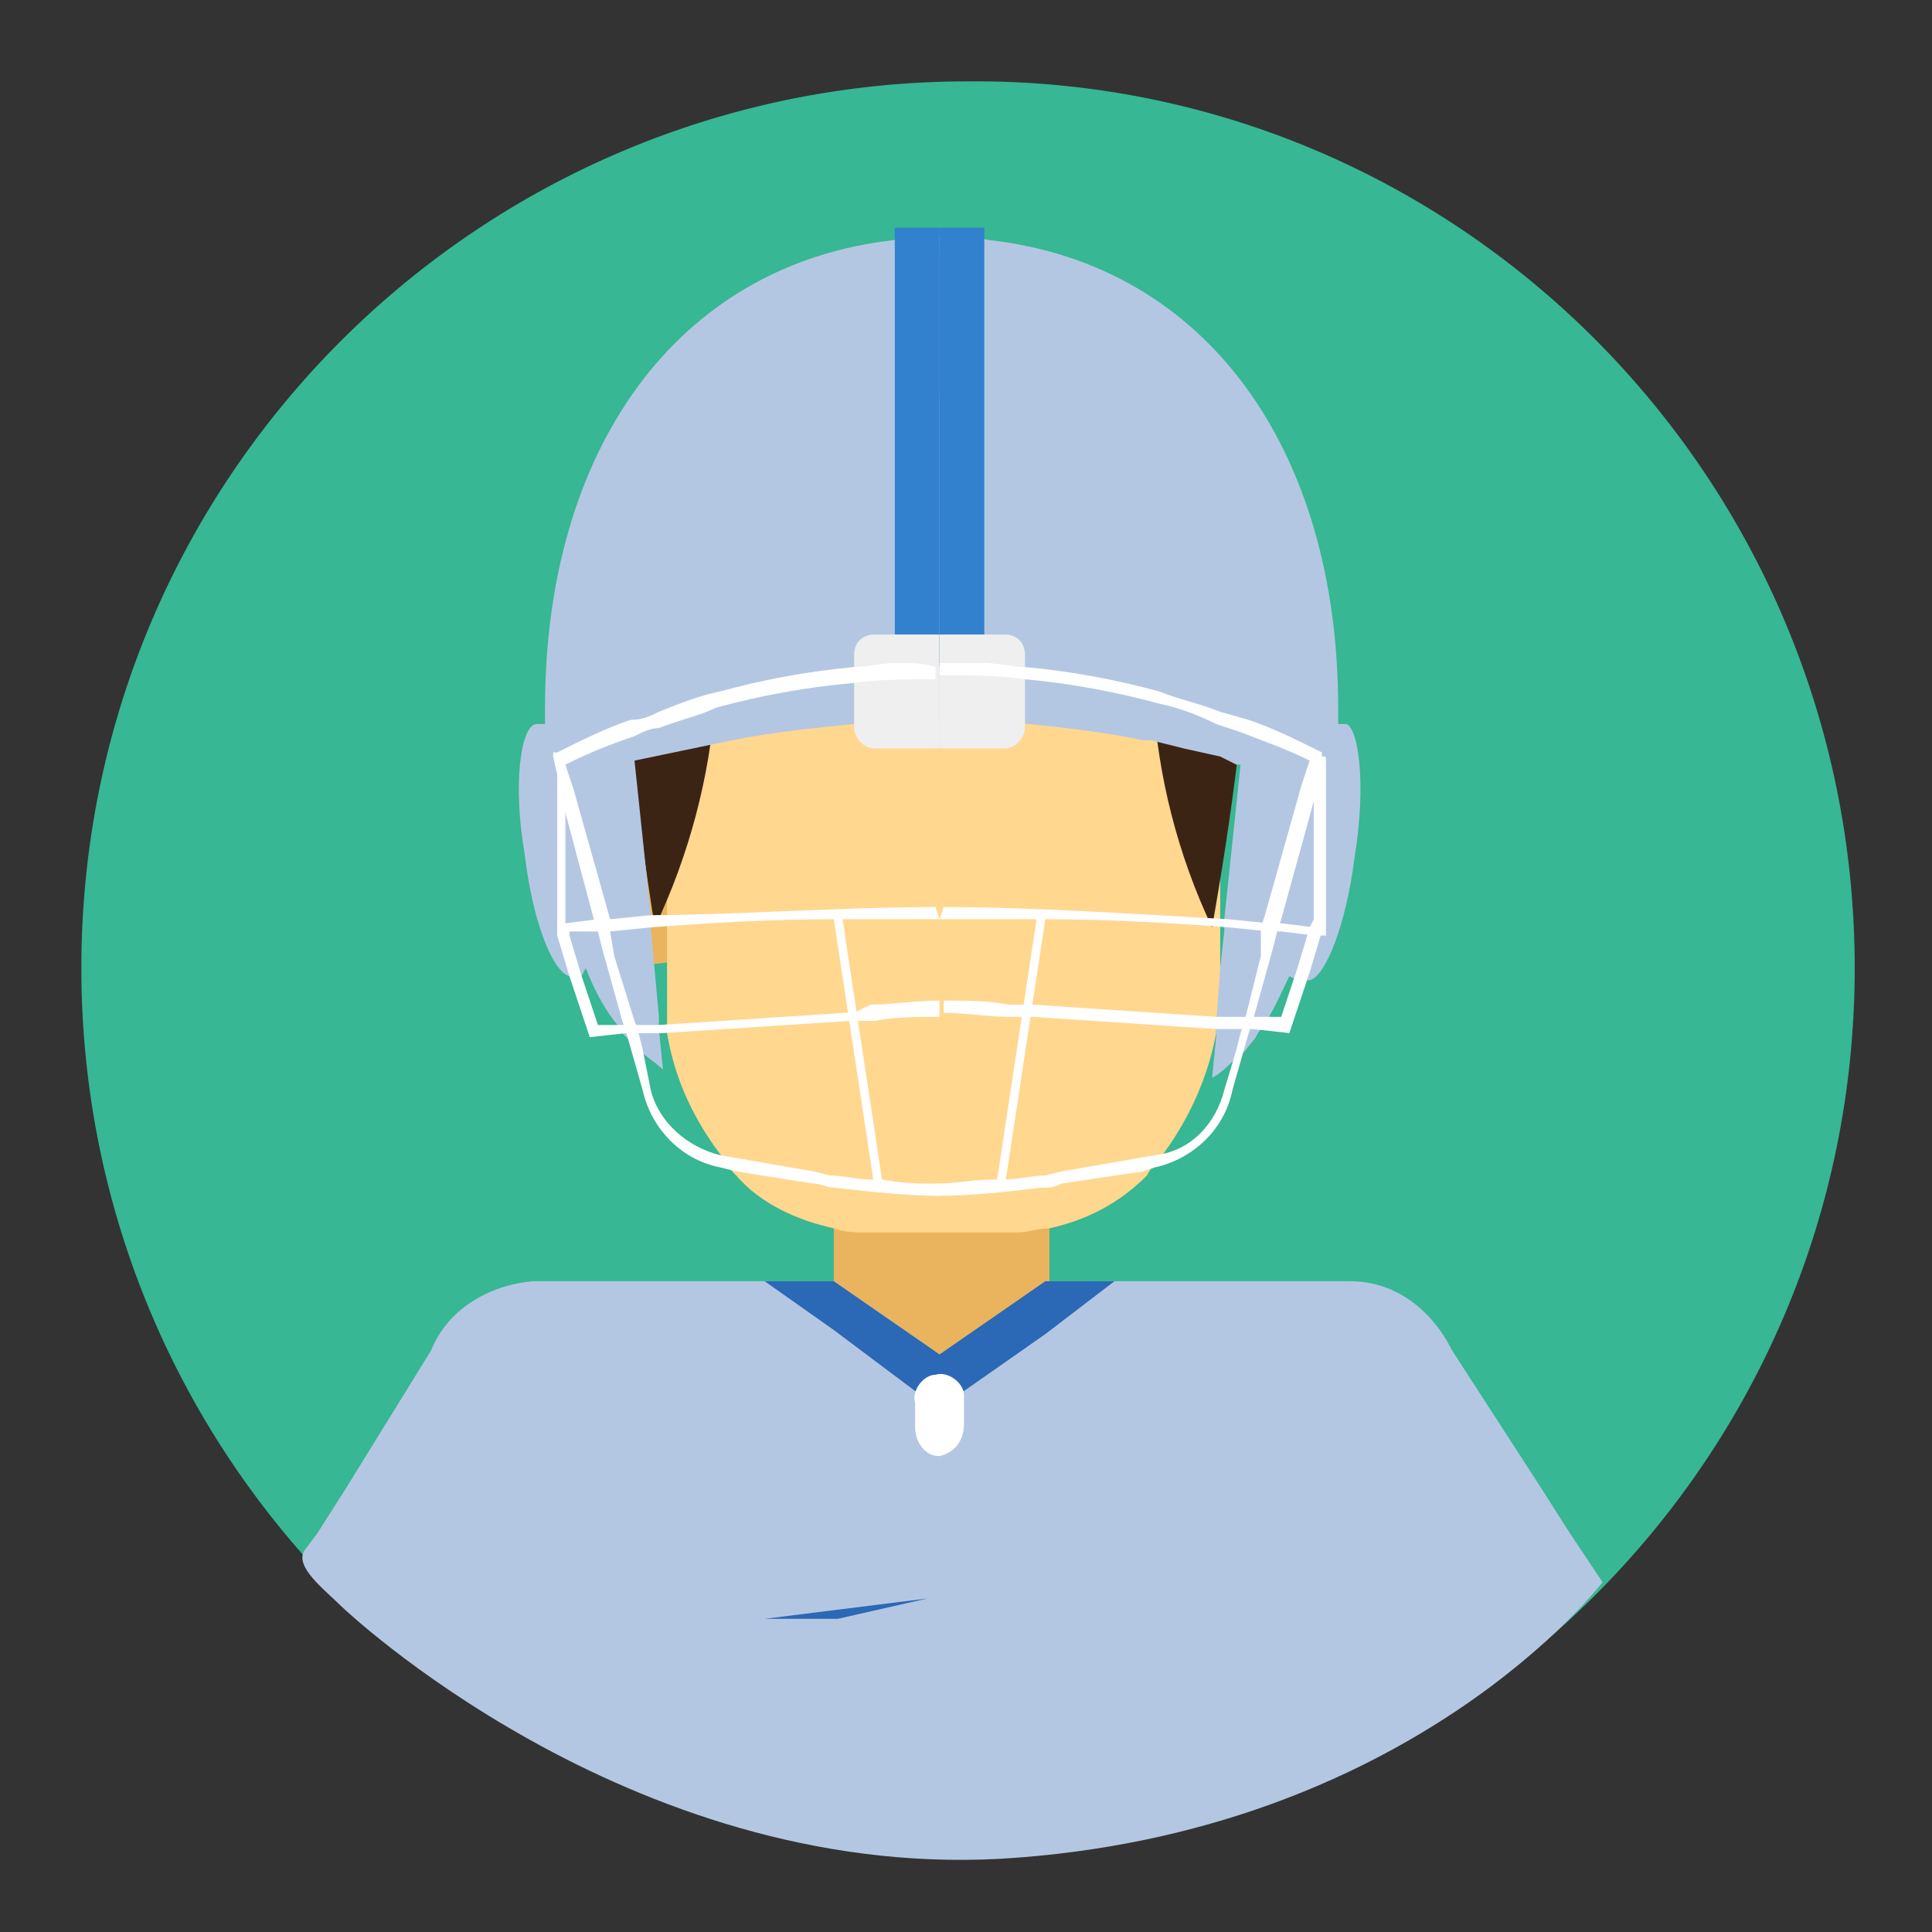
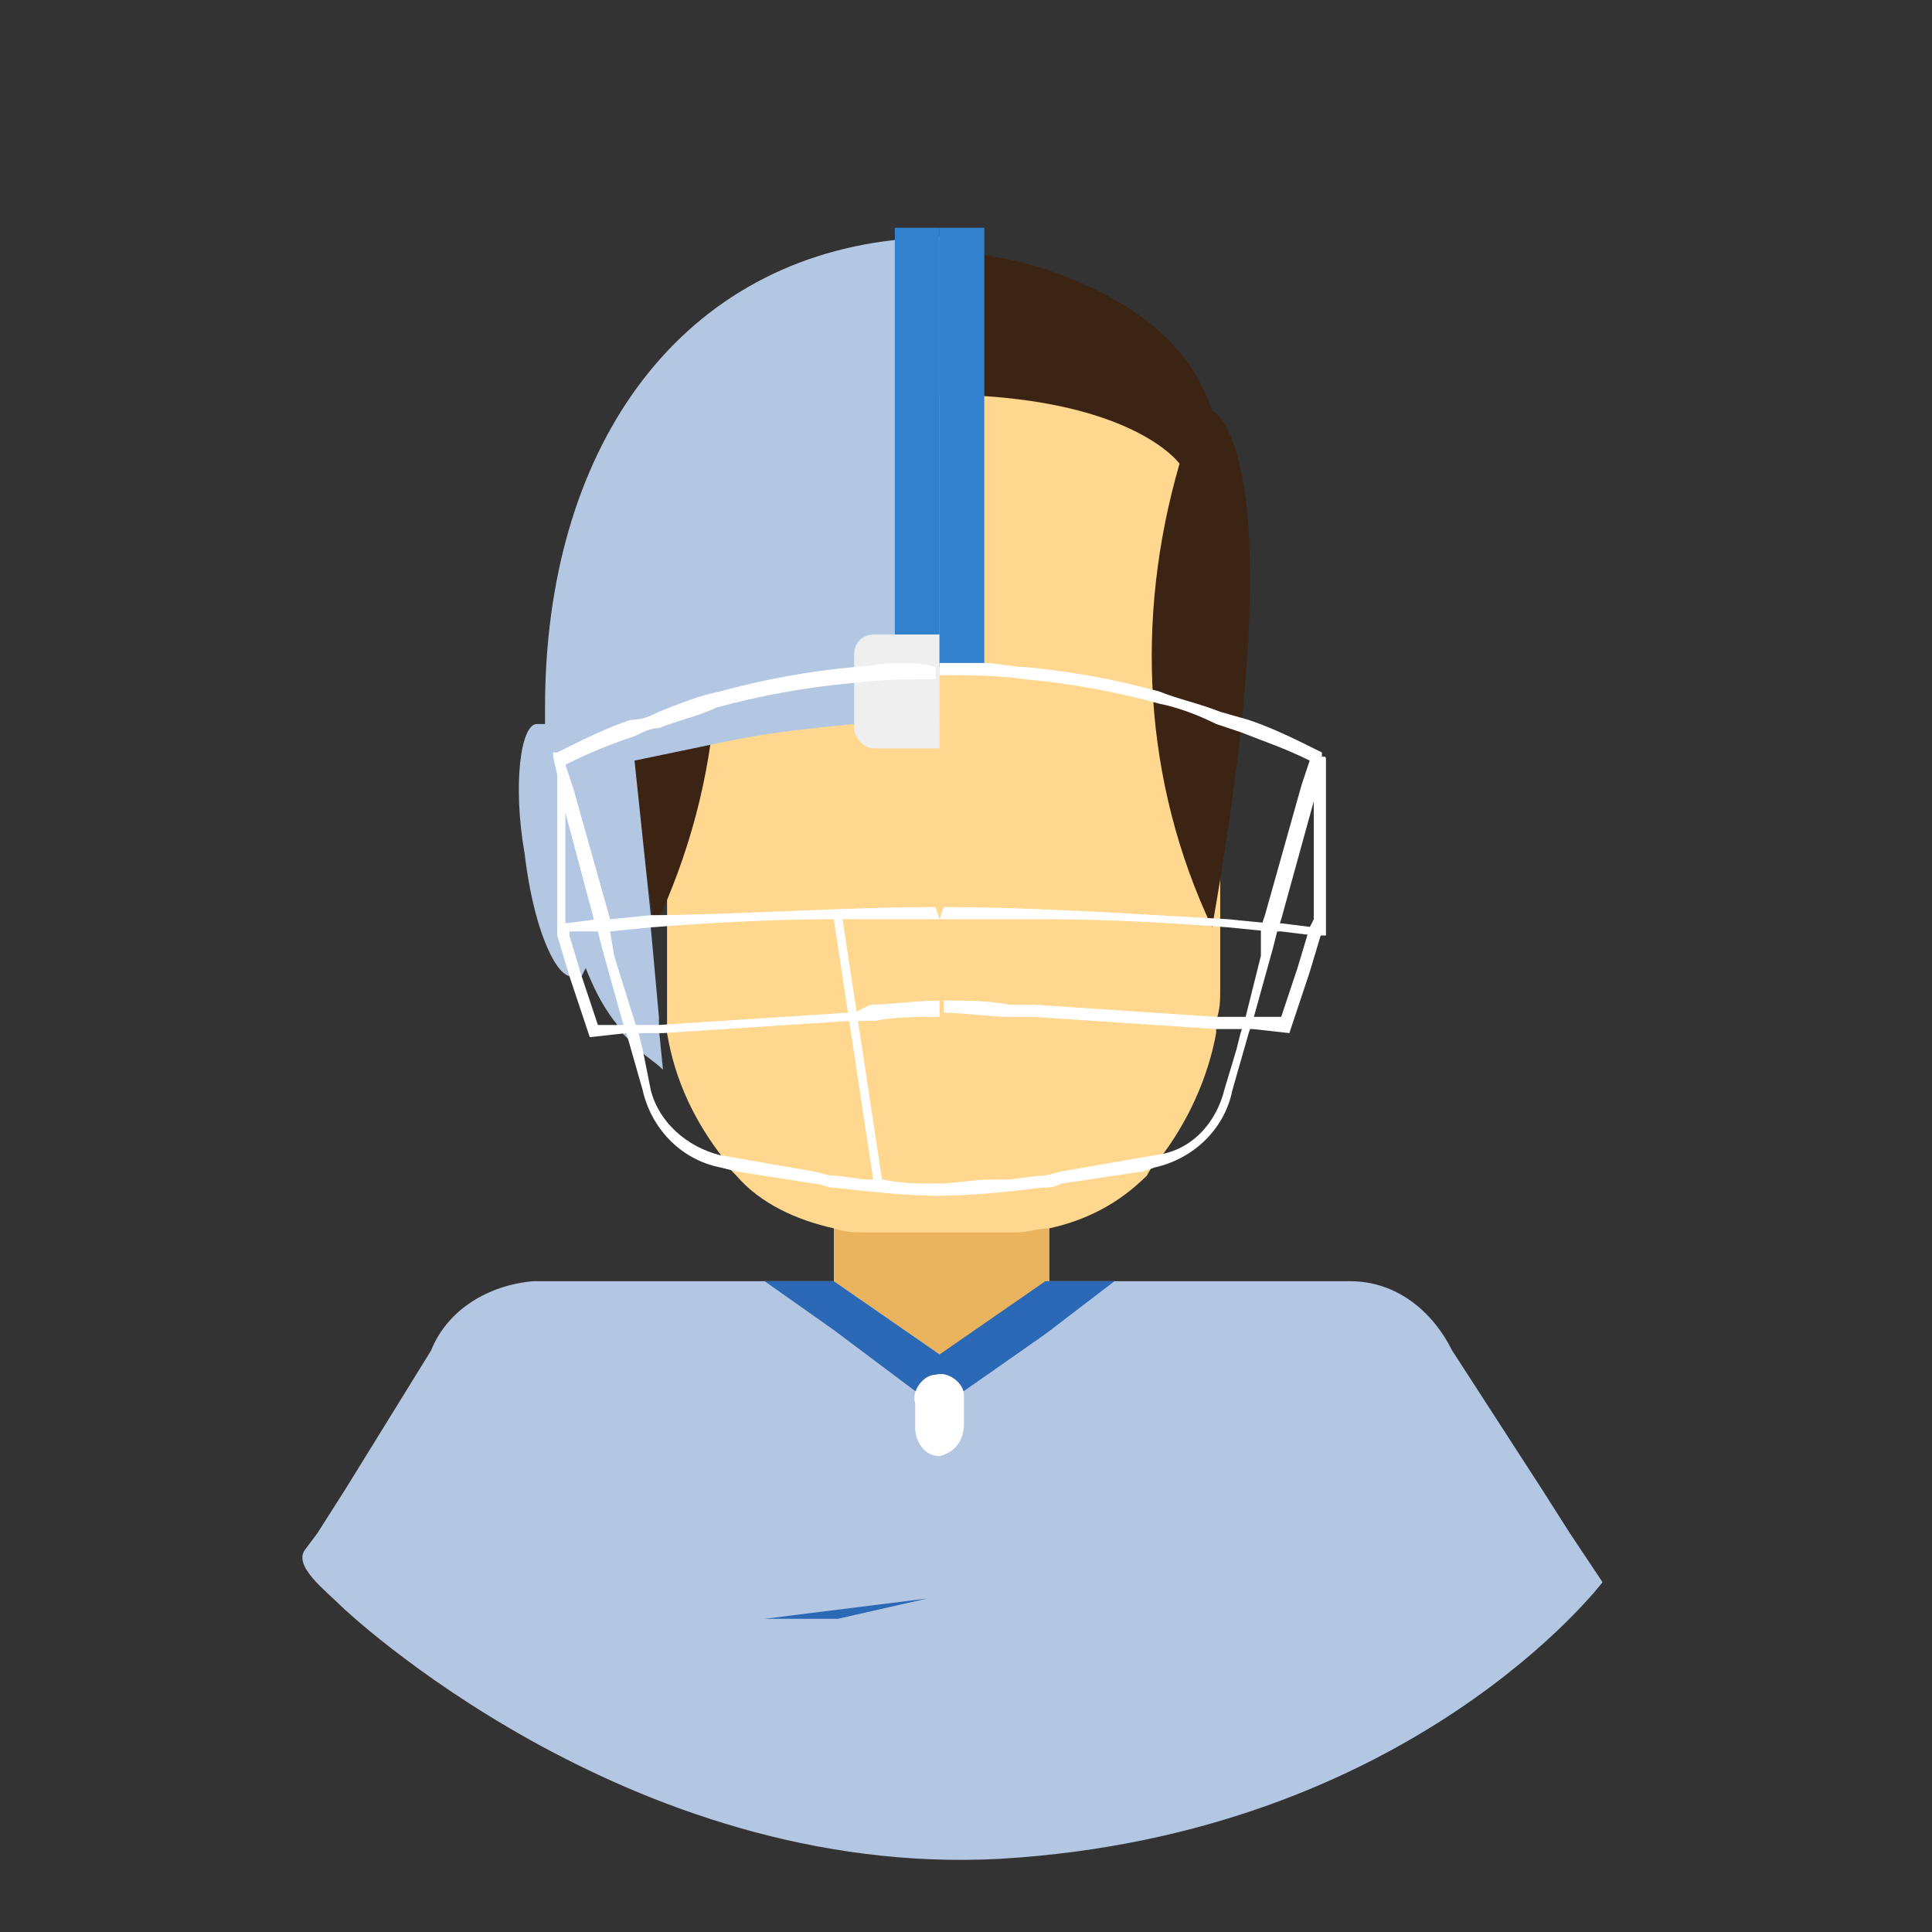
<svg xmlns="http://www.w3.org/2000/svg" version="1.1" id="svg2" x="0px" y="0px" viewBox="0 0 47.5 47.5" style="enable-background:new 0 0 47.5 47.5;" xml:space="preserve">
  <rect x="0" y="0" width="47.5" height="47.5" fill="#333333" stroke="none" />
  <style type="text/css">
	.st0{fill:#37B793;}
	.st1{fill:#EAB45E;}
	.st2{fill:#FFD78F;}
	.st3{fill:#3C2415;}
	.st4{fill:#B4C7E2;}
	.st5{fill:#3181CE;}
	.st6{fill:#EFEFEF;}
	.st7{fill:#FFFFFF;}
	.st8{fill:none;}
	.st9{fill:#2B68B5;}
</style>
-   <path class="st0" d="M45.6,23.8c0,12.1-9.8,21.8-21.8,21.8c-12.1,0-21.8-9.8-21.8-21.8c0-12.1,9.8-21.8,21.8-21.8  C35.8,1.9,45.6,11.7,45.6,23.8C45.6,23.8,45.6,23.8,45.6,23.8z" />
  <rect x="20.5" y="28.8" class="st1" width="5.3" height="5.4" />
-   <path class="st1" d="M18.4,20.9c0,1.5-1.1,2.8-2.4,2.8s-2.4-1.2-2.4-2.8c0-1.5,1.1-2.8,2.4-2.8C17.3,18.1,18.4,19.4,18.4,20.9" />
  <path class="st2" d="M30,13.3v11c0,0.3,0,0.5-0.1,0.8c0,0.1,0,0.2,0,0.3c-0.2,1.1-0.7,2.2-1.4,3.1c-0.1,0.1-0.2,0.2-0.3,0.4  c-0.7,0.7-1.5,1.1-2.4,1.3c-0.3,0-0.5,0.1-0.8,0.1h-3.7c-0.3,0-0.5,0-0.8-0.1c-0.9-0.2-1.8-0.6-2.4-1.3c-0.1-0.1-0.2-0.2-0.3-0.4  c-0.7-0.9-1.2-1.9-1.4-3.1c0-0.1,0-0.2,0-0.3c0-0.3,0-0.5,0-0.8v-11c0-3.2,2.3-5.9,5-5.9H25C27.7,7.4,30,10,30,13.3" />
  <path class="st3" d="M29.8,10.1c-0.6-1.8-2.1-2.7-3.6-3.3c-2-0.8-4.3-0.8-6.3,0c-1.5,0.5-3,1.5-3.6,3.3c0,0-2.1,0.8-0.2,12.7  c1.7-3.6,2-7.6,0.8-11.4c0,0,1.3-1.7,6.1-1.7s6,1.7,6,1.7c-1.1,3.8-0.9,7.8,0.8,11.4C31.9,10.9,29.8,10.1,29.8,10.1" />
  <path class="st4" d="M22,5.9c0.4,0,0.7-0.1,1.1-0.1v11.9c-0.7,0-1.4,0-2.1,0.1c-1,0.1-2,0.2-3,0.4l-2.4,0.5l0.4,3.8l0,0.3l0.2,2.2  l0,0.3l0.1,1c-0.2-0.2-0.4-0.3-0.6-0.5c-0.1-0.1-0.3-0.3-0.4-0.4l0,0c-0.1-0.1-0.1-0.2-0.2-0.3c-0.3-0.4-0.5-0.8-0.7-1.3L14.3,24  l-0.2,0c0,0,0,0-0.1,0c-0.4-0.1-0.9-1.3-1.1-3c-0.3-1.7-0.1-3.2,0.3-3.2c0.1,0,0.1,0,0.2,0c0-0.1,0-0.3,0-0.4  C13.4,11.1,16.6,6.5,22,5.9" />
  <rect x="22" y="5.6" class="st5" width="1.1" height="10.8" />
  <path class="st6" d="M23.1,15.6v2.8h-1.6c-0.3,0-0.5-0.3-0.5-0.5v-1.8c0-0.3,0.2-0.5,0.5-0.5L23.1,15.6z" />
  <path class="st7" d="M22,16.3c-0.3,0-0.7,0.1-1,0.1c-1.1,0.1-2.2,0.3-3.3,0.6c-0.5,0.1-1,0.3-1.5,0.5c-0.2,0.1-0.4,0.2-0.7,0.2  c-0.6,0.2-1.2,0.5-1.8,0.8l0,0l-0.1,0l0,0.1l0.2,0.9l0,0.1l0.8,3l0.1,0.3l0.1,0.4l0,0l0.5,1.8l0.1,0.3l0,0l0.4,1.4  c0.2,0.9,0.9,1.7,1.9,1.9l0.4,0.1l1.9,0.3c0.2,0,0.3,0.1,0.5,0.1c0.9,0.1,1.8,0.2,2.6,0.2v-0.3c-0.5,0-0.9,0-1.4-0.1h-0.3l0,0  c-0.3,0-0.7-0.1-1-0.1l-0.4-0.1l-2.3-0.4h0c-0.8-0.2-1.5-0.8-1.7-1.6l-0.2-1l-0.1-0.4l-0.1-0.3l-0.5-1.6L15,22.9L15,22.6l-0.9-3.2  l-0.2-0.6c0.6-0.3,1.1-0.5,1.7-0.7c0.2-0.1,0.4-0.2,0.6-0.2c0.5-0.2,1-0.3,1.4-0.5c1.1-0.3,2.2-0.5,3.3-0.6c0.7-0.1,1.4-0.1,2.1-0.1  v-0.3C22.7,16.3,22.4,16.3,22,16.3" />
  <path class="st7" d="M23,22.3L23,22.3l0.1,0.3H23c-0.7,0-1.5,0-2.3,0h-0.2c-1.6,0-3.2,0.1-4.5,0.2l-1,0.1h-0.3L14,22.9h-0.2h-0.1h0  v-4.3c0-0.1,0-0.1,0.1-0.1c0,0,0,0,0,0c0.1,0,0.1,0.1,0.1,0.1c0,0,0,0,0,0v4.1l0.8-0.1H15l1-0.1C17.9,22.5,20.7,22.3,23,22.3" />
  <path class="st7" d="M21.4,24.7c0.5,0,1.1-0.1,1.7-0.1V25c-0.5,0-1.1,0-1.6,0.1l-0.4,0h-0.2l-4.6,0.3l-0.6,0l-0.3,0l0,0l-0.9,0.1  L14,24l-0.3-1l0-0.1c0,0,0,0,0-0.1c0-0.1,0-0.1,0.1-0.1c0.1,0,0.1,0,0.2,0.1c0,0,0,0,0,0L14,23l0.3,1l0.4,1.2l0.5,0h0.1l0.3,0l0.6,0  l4.6-0.3h0.2L21.4,24.7z" />
  <path class="st7" d="M21.6,29.3c-0.1,0-0.1-0.1-0.1-0.1l-1-6.6c0-0.1,0-0.1,0.1-0.2c0.1,0,0.1,0,0.1,0.1c0,0,0,0,0,0l1,6.6  C21.8,29.2,21.7,29.3,21.6,29.3L21.6,29.3" />
-   <path class="st4" d="M33.3,21.1c-0.2,1.6-0.7,2.9-1.1,3c0,0,0,0-0.1,0l-0.2,0l-0.2-0.1c-0.2,0.4-0.4,0.9-0.7,1.3  c-0.1,0.1-0.1,0.2-0.2,0.3l0,0c-0.1,0.1-0.2,0.3-0.4,0.4c-0.2,0.2-0.4,0.4-0.6,0.5l0.1-1l0-0.3l0.1-1.4l0.1-0.9l0-0.3l0.4-3.8h-0.1  L30,18.6l-0.9-0.2l-0.4-0.1l-0.4-0.1h-0.1l-0.1,0c-0.9-0.2-1.9-0.3-2.8-0.4c-0.7-0.1-1.4-0.1-2.1-0.1V5.8c0.4,0,0.7,0,1.1,0.1  c5.4,0.6,8.6,5.2,8.6,11.5c0,0.1,0,0.3,0,0.4c0.1,0,0.2,0,0.2,0C33.4,17.9,33.6,19.3,33.3,21.1" />
  <rect x="23.1" y="5.6" class="st5" width="1.1" height="10.8" />
-   <path class="st6" d="M23.1,15.6v2.8h1.6c0.3,0,0.5-0.3,0.5-0.5v-1.8c0-0.3-0.2-0.5-0.5-0.5L23.1,15.6z" />
  <path class="st7" d="M32.5,18.5L32.5,18.5c-0.6-0.3-1.2-0.6-1.8-0.8L30,17.5c-0.5-0.2-1-0.3-1.5-0.5c-1.1-0.3-2.2-0.5-3.3-0.6  c-0.3,0-0.7-0.1-1-0.1c-0.3,0-0.8,0-1.1,0v0.3c0.7,0,1.4,0,2.1,0.1c1.1,0.1,2.2,0.3,3.3,0.6c0.5,0.1,1,0.3,1.4,0.5l0.6,0.2  c0.5,0.2,1.1,0.4,1.7,0.7l-0.2,0.6l-0.9,3.2l-0.1,0.3L31,23.5l-0.4,1.6l-0.1,0.3l-0.1,0.4l-0.3,1c-0.2,0.8-0.8,1.5-1.7,1.6l0,0  l-2.3,0.4l-0.4,0.1c-0.3,0-0.7,0.1-1,0.1c-0.1,0-0.2,0-0.3,0c-0.5,0-0.9,0.1-1.4,0.1v0.3c0.9,0,1.8-0.1,2.6-0.2c0.2,0,0.3,0,0.5-0.1  l2-0.3l0.3-0.1c0.9-0.2,1.7-0.9,1.9-1.9l0.4-1.4l0,0l0.1-0.3l0.5-1.8l0,0l0.1-0.4l0.1-0.3l0.8-2.9l0,0l0-0.1l0.2-0.9l0-0.1  L32.5,18.5z" />
  <path class="st7" d="M23.2,22.3L23.2,22.3l-0.1,0.3h0.1c0.7,0,1.5,0,2.3,0h0.2c1.6,0,3.2,0.1,4.5,0.2l1,0.1h0.3l0.8,0.1h0.2h0.1h0  v-4.3c0-0.1,0-0.1-0.1-0.1c0,0,0,0-0.1,0c-0.1,0-0.1,0.1-0.1,0.1v4.1l-0.8-0.1h-0.3l-1-0.1C28.3,22.5,25.5,22.3,23.2,22.3" />
  <path class="st7" d="M32.5,22.8C32.5,22.9,32.5,22.9,32.5,22.8l0,0.1l-0.3,1l-0.5,1.5l-0.9-0.1l0,0l-0.3,0l-0.6,0h0l-4.5-0.3h-0.2  l-0.4,0c-0.5,0-1.1-0.1-1.6-0.1v-0.3c0.6,0,1.1,0,1.6,0.1l0.4,0h0.2l4.5,0.3h0l0.6,0l0.3,0H31l0.5,0l0.4-1.2l0.3-1l0.1-0.2  c0-0.1,0.1-0.1,0.1-0.1c0,0,0,0,0,0C32.5,22.7,32.6,22.8,32.5,22.8" />
-   <path class="st7" d="M24.6,29.3c0.1,0,0.1-0.1,0.1-0.1l1-6.6c0-0.1,0-0.1-0.1-0.2c-0.1,0-0.1,0-0.1,0.1c0,0,0,0,0,0l-1,6.6  C24.4,29.2,24.5,29.3,24.6,29.3L24.6,29.3" />
  <path class="st4" d="M8.4,39.5c-0.4-0.4-1.2-1-0.9-1.4l0.3-0.4l0.7-1.1l2.1-3.4c0.4-1,1.4-1.6,2.5-1.7h7.4l2.6,1.8h0.1l2.6-1.8h7.4  c1.1,0,2,0.7,2.5,1.7l2.2,3.4l0.7,1.1l0.8,1.2c0,0-4.7,6.2-14.8,6.8C15.4,46.2,8.4,39.5,8.4,39.5z" />
  <line class="st8" x1="7.7" y1="37.7" x2="8.4" y2="36.6" />
  <polygon class="st9" points="27.4,31.5 25.7,32.8 23.7,34.2 23.6,34.2 23.1,34.6 22.6,34.2 22.5,34.2 20.5,32.7 18.8,31.5   20.5,31.5 20.5,31.5 23.1,33.3 23.1,33.3 25.7,31.5 25.7,31.5 " />
  <path class="st9" d="M22.8,39.3l-4,0.5h1.8" />
  <path class="st9" d="M28.4,37.9" />
  <path class="st7" d="M23.1,35.8L23.1,35.8c-0.4,0-0.6-0.4-0.6-0.7v-0.6c-0.1-0.3,0.2-0.7,0.5-0.7c0.3-0.1,0.7,0.2,0.7,0.5  c0,0.1,0,0.1,0,0.2V35C23.7,35.4,23.5,35.7,23.1,35.8" />
</svg>